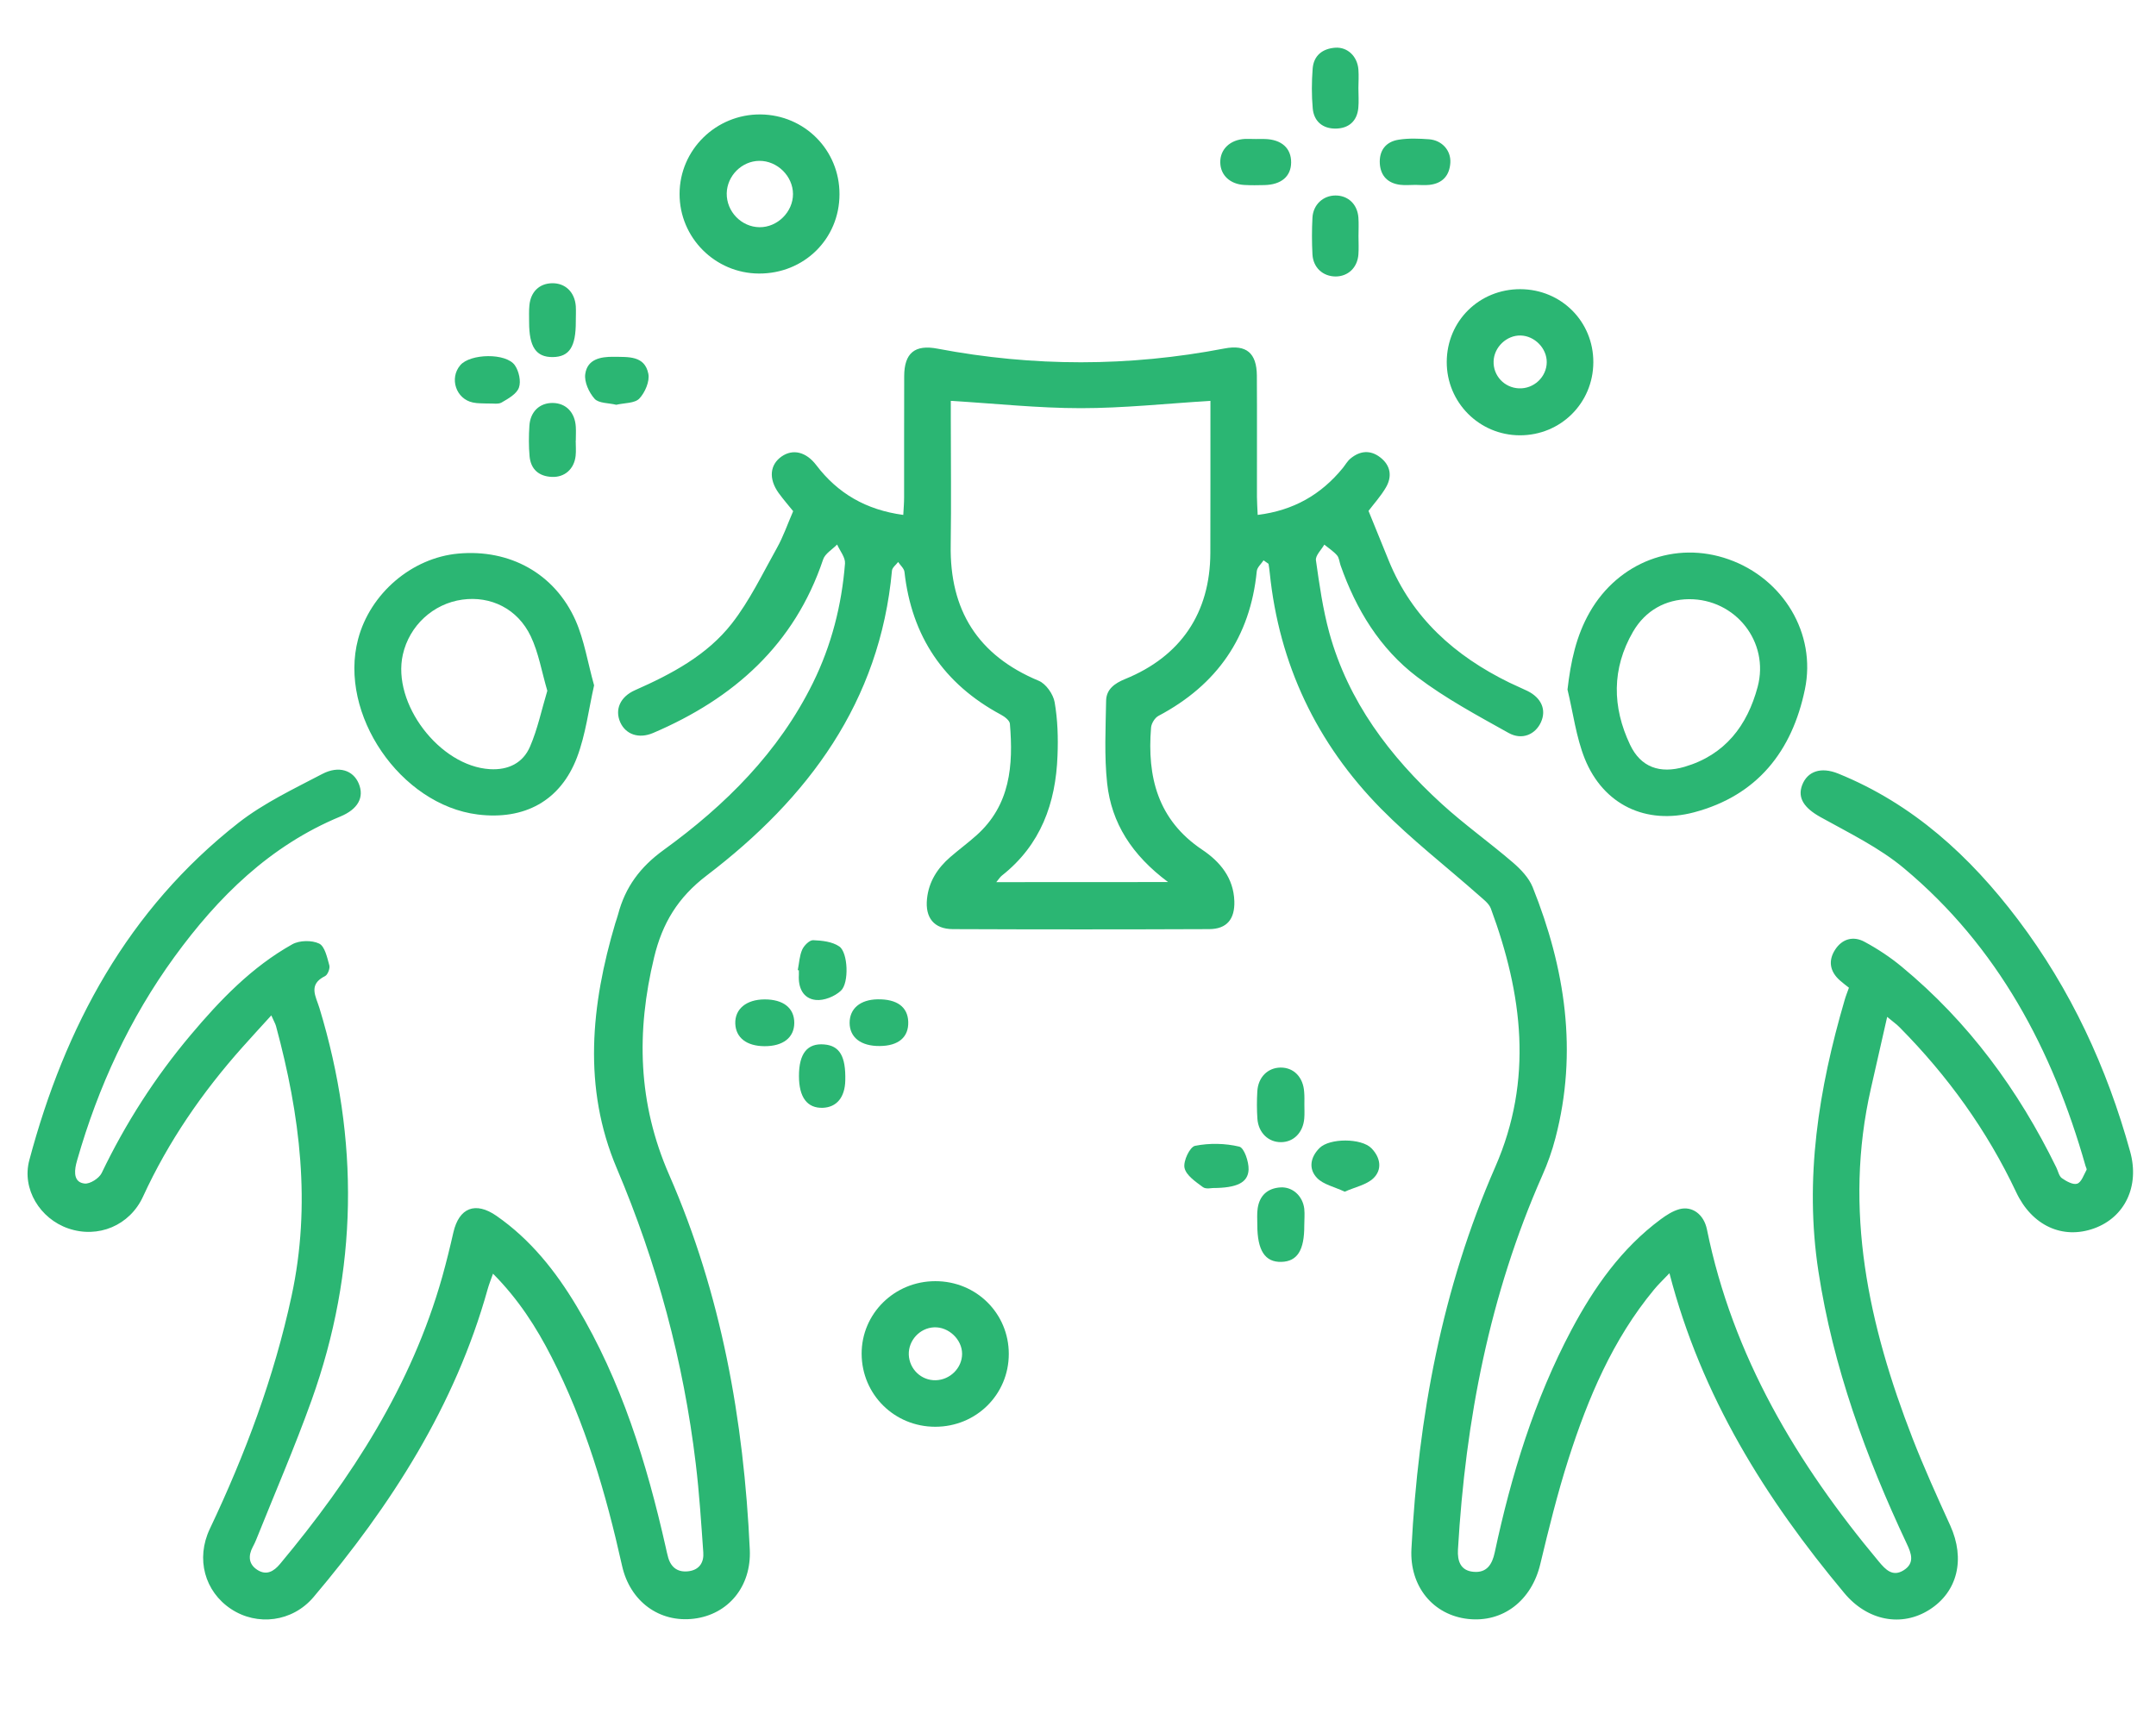
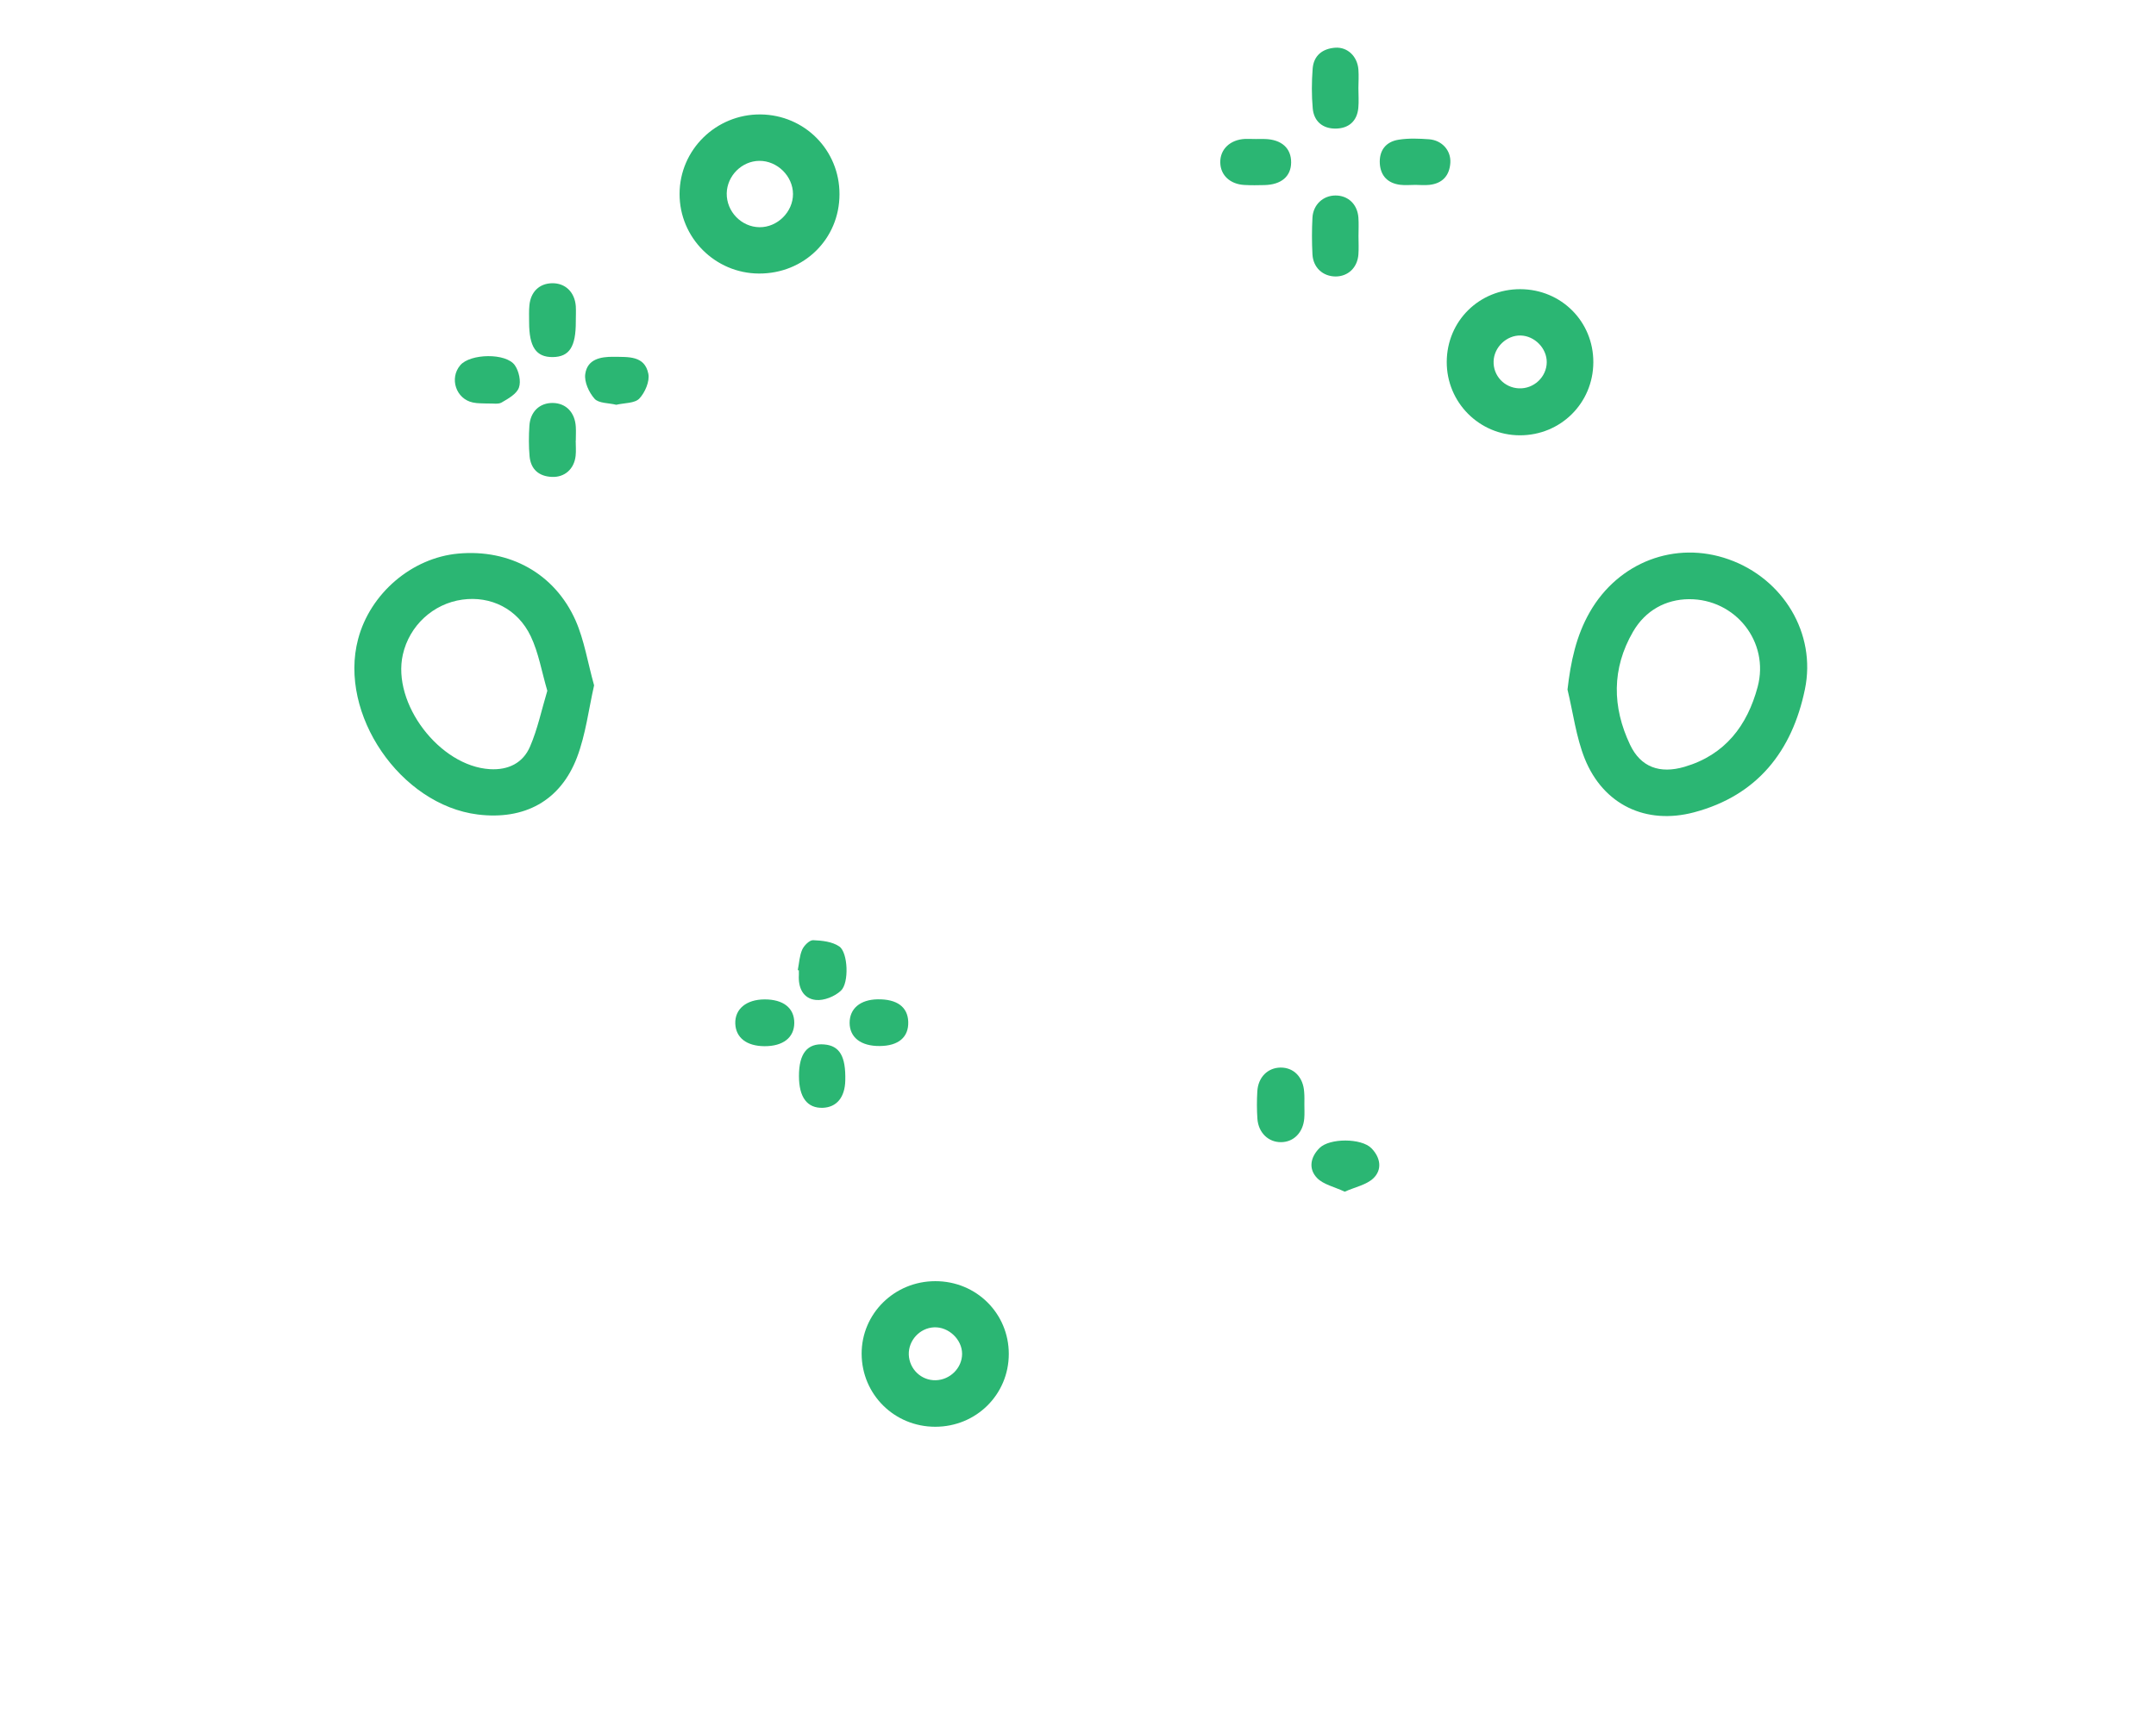
<svg xmlns="http://www.w3.org/2000/svg" width="99" height="79" viewBox="0 0 99 79" fill="none">
-   <path d="M58.021 25.737C57.911 25.905 57.725 26.06 57.709 26.237C57.409 29.268 55.881 31.459 53.193 32.882C53.028 32.97 52.872 33.226 52.855 33.415C52.669 35.678 53.159 37.659 55.202 39.028C56.025 39.578 56.645 40.325 56.679 41.395C56.704 42.214 56.337 42.671 55.527 42.676C51.602 42.692 47.677 42.692 43.752 42.676C42.883 42.671 42.477 42.147 42.566 41.29C42.646 40.497 43.047 39.876 43.638 39.364C44.031 39.023 44.448 38.717 44.837 38.369C46.398 36.975 46.533 35.145 46.373 33.243C46.36 33.092 46.132 32.916 45.963 32.827C43.33 31.413 41.861 29.226 41.532 26.27C41.515 26.111 41.342 25.964 41.241 25.813C41.144 25.943 40.971 26.069 40.958 26.207C40.405 32.244 37.105 36.664 32.463 40.203C31.121 41.223 30.412 42.411 30.036 43.973C29.213 47.386 29.285 50.668 30.728 53.964C33.121 59.434 34.155 65.231 34.429 71.171C34.51 72.871 33.438 74.156 31.863 74.349C30.285 74.542 28.93 73.564 28.563 71.914C27.825 68.602 26.879 65.357 25.322 62.322C24.625 60.957 23.802 59.673 22.638 58.502C22.537 58.791 22.452 58.997 22.393 59.211C20.895 64.58 17.957 69.147 14.396 73.358C13.425 74.504 11.808 74.697 10.61 73.904C9.399 73.102 8.981 71.599 9.635 70.222C11.264 66.788 12.585 63.258 13.387 59.534C14.298 55.324 13.779 51.214 12.674 47.13C12.644 47.02 12.581 46.916 12.458 46.638C11.977 47.167 11.551 47.629 11.133 48.099C9.289 50.169 7.732 52.427 6.571 54.954C5.959 56.294 4.503 56.894 3.136 56.424C1.84 55.979 0.992 54.614 1.346 53.288C2.98 47.163 5.866 41.777 10.956 37.789C12.112 36.887 13.48 36.24 14.792 35.552C15.56 35.149 16.219 35.384 16.472 35.988C16.738 36.622 16.438 37.168 15.628 37.504C12.395 38.843 10.015 41.194 8.006 43.956C5.951 46.785 4.512 49.913 3.549 53.267C3.528 53.334 3.511 53.401 3.494 53.473C3.402 53.876 3.41 54.312 3.887 54.362C4.132 54.388 4.55 54.123 4.668 53.88C5.765 51.596 7.12 49.48 8.753 47.541C10.108 45.929 11.564 44.413 13.421 43.373C13.75 43.188 14.319 43.179 14.653 43.339C14.915 43.465 15.02 43.973 15.121 44.334C15.164 44.477 15.05 44.77 14.927 44.833C14.134 45.224 14.505 45.765 14.67 46.307C16.506 52.347 16.438 58.363 14.307 64.316C13.53 66.482 12.614 68.598 11.758 70.734C11.716 70.843 11.661 70.948 11.606 71.053C11.391 71.46 11.412 71.847 11.817 72.107C12.235 72.376 12.572 72.178 12.859 71.834C16.147 67.892 18.894 63.648 20.304 58.657C20.494 57.977 20.663 57.293 20.819 56.604C21.081 55.471 21.832 55.173 22.802 55.849C24.364 56.936 25.516 58.388 26.478 59.996C28.534 63.43 29.694 67.191 30.568 71.062C30.606 71.221 30.635 71.385 30.682 71.54C30.821 72.023 31.154 72.237 31.644 72.166C32.125 72.094 32.328 71.75 32.294 71.305C32.197 69.945 32.112 68.585 31.948 67.229C31.386 62.536 30.171 58.023 28.318 53.653C26.753 49.955 27.137 46.16 28.255 42.399C28.297 42.264 28.348 42.13 28.382 41.996C28.711 40.749 29.39 39.825 30.475 39.04C33.307 36.987 35.759 34.553 37.329 31.366C38.181 29.637 38.65 27.794 38.801 25.884C38.823 25.603 38.569 25.305 38.439 25.011C38.219 25.238 37.886 25.427 37.797 25.695C36.485 29.608 33.695 32.084 29.989 33.667C29.327 33.948 28.732 33.73 28.483 33.18C28.221 32.596 28.474 32.005 29.158 31.702C30.838 30.959 32.467 30.095 33.602 28.642C34.429 27.584 35.02 26.337 35.683 25.154C35.965 24.65 36.155 24.092 36.421 23.479C36.24 23.252 35.982 22.958 35.75 22.639C35.286 21.988 35.349 21.342 35.894 20.964C36.413 20.607 37.016 20.754 37.481 21.363C38.468 22.664 39.768 23.42 41.477 23.651C41.494 23.344 41.515 23.097 41.515 22.849C41.519 20.989 41.511 19.134 41.519 17.274C41.524 16.221 42.001 15.813 43.051 16.015C47.445 16.85 51.834 16.85 56.227 16.006C57.236 15.813 57.704 16.221 57.713 17.249C57.725 19.109 57.713 20.964 57.717 22.824C57.717 23.076 57.738 23.323 57.751 23.651C59.405 23.445 60.663 22.715 61.659 21.497C61.777 21.35 61.87 21.178 62.013 21.061C62.448 20.7 62.925 20.658 63.376 21.006C63.858 21.376 63.934 21.884 63.638 22.391C63.402 22.794 63.081 23.147 62.84 23.466C63.157 24.247 63.465 24.998 63.769 25.75C64.837 28.373 66.799 30.124 69.302 31.35C69.576 31.484 69.863 31.602 70.137 31.736C70.783 32.055 71.015 32.605 70.758 33.172C70.5 33.738 69.888 34.011 69.268 33.663C67.833 32.861 66.369 32.076 65.064 31.085C63.359 29.788 62.266 27.987 61.557 25.968C61.503 25.813 61.494 25.624 61.393 25.506C61.228 25.317 61.009 25.179 60.81 25.015C60.675 25.254 60.393 25.519 60.426 25.737C60.583 26.85 60.743 27.975 61.038 29.058C61.908 32.219 63.815 34.742 66.204 36.925C67.246 37.877 68.407 38.7 69.479 39.624C69.838 39.934 70.205 40.321 70.378 40.749C71.872 44.481 72.459 48.309 71.424 52.268C71.273 52.855 71.066 53.439 70.817 53.997C68.399 59.471 67.293 65.235 66.947 71.171C66.917 71.696 67.061 72.141 67.656 72.195C68.268 72.254 68.517 71.859 68.635 71.309C69.394 67.758 70.45 64.303 72.163 61.075C73.201 59.127 74.455 57.339 76.257 56.004C76.518 55.811 76.81 55.622 77.118 55.538C77.704 55.383 78.24 55.777 78.38 56.47C79.566 62.297 82.511 67.221 86.276 71.729C86.58 72.094 86.905 72.439 87.407 72.128C87.934 71.8 87.77 71.356 87.55 70.894C85.672 66.897 84.17 62.783 83.499 58.397C82.845 54.14 83.511 50.014 84.702 45.937C84.752 45.757 84.824 45.585 84.9 45.367C84.761 45.257 84.613 45.148 84.478 45.026C84.026 44.623 83.942 44.132 84.258 43.633C84.579 43.125 85.094 42.974 85.617 43.259C86.217 43.582 86.795 43.964 87.318 44.397C90.386 46.932 92.682 50.064 94.421 53.62C94.505 53.787 94.543 54.018 94.678 54.115C94.881 54.258 95.198 54.434 95.383 54.367C95.577 54.3 95.683 53.964 95.809 53.737C95.835 53.695 95.776 53.607 95.759 53.535C94.248 48.221 91.741 43.486 87.432 39.884C86.293 38.931 84.904 38.259 83.592 37.529C82.862 37.122 82.524 36.664 82.752 36.06C82.997 35.422 83.617 35.212 84.406 35.531C87.841 36.925 90.458 39.326 92.653 42.226C95.084 45.438 96.746 49.031 97.814 52.898C98.253 54.484 97.573 55.907 96.164 56.419C94.708 56.948 93.298 56.289 92.581 54.761C91.243 51.924 89.433 49.413 87.225 47.184C87.099 47.054 86.947 46.949 86.656 46.706C86.39 47.877 86.149 48.939 85.909 49.997C84.638 55.576 85.807 60.873 87.82 66.062C88.348 67.418 88.951 68.749 89.555 70.075C90.247 71.607 89.893 73.11 88.601 73.933C87.322 74.748 85.748 74.449 84.685 73.169C81.072 68.841 78.126 64.144 76.658 58.481C76.367 58.787 76.139 59.001 75.945 59.24C74.049 61.532 72.918 64.219 72.024 67.007C71.517 68.593 71.116 70.218 70.728 71.838C70.332 73.509 69.023 74.538 67.411 74.361C65.816 74.185 64.718 72.875 64.811 71.137C65.124 65.084 66.217 59.182 68.66 53.599C70.416 49.585 69.909 45.66 68.458 41.731C68.369 41.492 68.107 41.303 67.905 41.122C66.407 39.796 64.811 38.562 63.41 37.139C60.456 34.137 58.734 30.51 58.304 26.308C58.291 26.169 58.27 26.031 58.249 25.897C58.169 25.838 58.097 25.788 58.021 25.737ZM53.636 40.514C51.977 39.279 51.036 37.806 50.838 35.976C50.703 34.725 50.77 33.449 50.791 32.185C50.8 31.66 51.18 31.387 51.661 31.19C54.222 30.149 55.569 28.147 55.577 25.397C55.586 23.281 55.577 21.17 55.581 19.054C55.581 18.827 55.581 18.601 55.581 18.412C53.535 18.538 51.585 18.748 49.631 18.748C47.664 18.748 45.697 18.534 43.659 18.412C43.659 18.676 43.659 18.928 43.659 19.184C43.659 21.136 43.684 23.084 43.655 25.036C43.604 28.021 44.896 30.103 47.698 31.27C48.031 31.409 48.365 31.887 48.428 32.257C48.567 33.058 48.593 33.894 48.559 34.712C48.479 36.891 47.791 38.809 46.006 40.216C45.925 40.279 45.87 40.371 45.748 40.518C48.369 40.514 50.884 40.514 53.636 40.514Z" fill="#2BB673" />
  <path d="M27.28 31.48C27.031 32.576 26.896 33.73 26.495 34.788C25.731 36.794 24.073 37.676 21.937 37.411C18.384 36.967 15.535 32.798 16.442 29.36C16.995 27.257 18.911 25.62 21.043 25.427C23.402 25.212 25.47 26.337 26.432 28.504C26.828 29.406 26.985 30.422 27.28 31.48ZM25.132 31.728C24.875 30.859 24.735 29.99 24.372 29.226C23.769 27.958 22.532 27.362 21.228 27.542C19.89 27.727 18.797 28.735 18.498 30.065C17.991 32.311 20.186 35.191 22.494 35.329C23.347 35.38 24.018 35.04 24.338 34.292C24.685 33.491 24.866 32.613 25.132 31.728Z" fill="#2BB673" />
  <path d="M71.977 31.673C72.125 30.388 72.374 29.209 72.999 28.117C74.315 25.817 76.924 24.822 79.376 25.691C81.874 26.573 83.414 29.091 82.878 31.665C82.292 34.494 80.701 36.538 77.789 37.311C75.577 37.898 73.623 36.962 72.771 34.851C72.37 33.847 72.235 32.735 71.977 31.673ZM77.552 27.521C76.493 27.53 75.556 28.033 74.986 29.016C74.003 30.712 74.028 32.475 74.851 34.209C75.337 35.233 76.21 35.556 77.354 35.22C79.211 34.674 80.232 33.331 80.709 31.547C81.258 29.486 79.692 27.509 77.552 27.521Z" fill="#2BB673" />
  <path d="M38.548 8.921C38.548 10.973 36.919 12.577 34.843 12.564C32.834 12.552 31.201 10.915 31.205 8.908C31.205 6.88 32.88 5.239 34.923 5.256C36.949 5.277 38.553 6.897 38.548 8.921ZM34.877 10.436C35.7 10.444 36.417 9.731 36.413 8.908C36.409 8.089 35.691 7.38 34.864 7.388C34.062 7.397 33.387 8.073 33.37 8.879C33.357 9.718 34.045 10.428 34.877 10.436Z" fill="#2BB673" />
  <path d="M46.322 62.187C46.322 64.051 44.828 65.533 42.946 65.533C41.068 65.533 39.574 64.051 39.565 62.187C39.557 60.34 41.068 58.846 42.946 58.846C44.828 58.842 46.322 60.324 46.322 62.187ZM42.967 63.396C43.63 63.38 44.178 62.83 44.178 62.183C44.178 61.524 43.558 60.936 42.891 60.966C42.237 60.995 41.709 61.566 41.73 62.221C41.756 62.888 42.304 63.413 42.967 63.396Z" fill="#2BB673" />
  <path d="M73.163 16.645C73.155 18.517 71.661 19.999 69.787 19.994C67.926 19.99 66.424 18.483 66.432 16.619C66.44 14.743 67.926 13.278 69.812 13.282C71.695 13.29 73.172 14.772 73.163 16.645ZM69.825 15.41C69.184 15.394 68.605 15.944 68.584 16.59C68.559 17.253 69.074 17.807 69.741 17.837C70.429 17.87 71.019 17.316 71.024 16.636C71.028 15.998 70.471 15.427 69.825 15.41Z" fill="#2BB673" />
  <path d="M62.376 4.043C62.376 4.349 62.401 4.655 62.372 4.958C62.313 5.571 61.925 5.898 61.338 5.906C60.747 5.915 60.334 5.583 60.279 4.983C60.224 4.378 60.228 3.761 60.275 3.153C60.321 2.552 60.726 2.233 61.313 2.191C61.878 2.153 62.33 2.59 62.376 3.195C62.397 3.476 62.38 3.757 62.376 4.043Z" fill="#2BB673" />
  <path d="M62.38 10.843C62.38 11.124 62.397 11.41 62.376 11.687C62.33 12.296 61.899 12.699 61.325 12.699C60.747 12.694 60.3 12.296 60.266 11.687C60.236 11.124 60.236 10.558 60.266 9.995C60.3 9.395 60.76 8.979 61.325 8.979C61.904 8.979 62.33 9.382 62.376 9.995C62.397 10.281 62.38 10.562 62.38 10.843Z" fill="#2BB673" />
-   <path d="M59.89 56.294C59.895 57.427 59.57 57.939 58.84 57.96C58.088 57.981 57.734 57.435 57.734 56.268C57.734 56.012 57.713 55.748 57.751 55.496C57.839 54.913 58.202 54.577 58.797 54.539C59.35 54.505 59.819 54.929 59.89 55.521C59.916 55.777 59.89 56.038 59.89 56.294Z" fill="#2BB673" />
  <path d="M59.895 50.731C59.895 50.941 59.907 51.155 59.89 51.365C59.84 52.016 59.405 52.457 58.827 52.461C58.249 52.469 57.785 52.033 57.738 51.39C57.709 50.971 57.709 50.547 57.734 50.127C57.772 49.476 58.211 49.044 58.797 49.035C59.409 49.027 59.848 49.48 59.886 50.169C59.903 50.358 59.895 50.547 59.895 50.731Z" fill="#2BB673" />
  <path d="M26.436 20.238C26.436 20.473 26.457 20.708 26.432 20.939C26.364 21.544 25.93 21.93 25.343 21.905C24.739 21.879 24.372 21.552 24.317 20.956C24.275 20.494 24.279 20.02 24.309 19.554C24.351 18.899 24.79 18.496 25.394 18.509C25.993 18.521 26.402 18.945 26.44 19.604C26.453 19.814 26.44 20.024 26.44 20.234C26.44 20.238 26.436 20.238 26.436 20.238Z" fill="#2BB673" />
  <path d="M26.44 14.764C26.445 15.931 26.145 16.389 25.385 16.401C24.617 16.409 24.296 15.939 24.296 14.797C24.296 14.541 24.284 14.281 24.309 14.025C24.368 13.4 24.769 13.018 25.356 13.009C25.959 13.001 26.39 13.416 26.44 14.063C26.453 14.298 26.44 14.533 26.44 14.764Z" fill="#2BB673" />
  <path d="M64.997 8.492C64.761 8.492 64.524 8.517 64.292 8.488C63.731 8.417 63.398 8.085 63.359 7.518C63.322 6.914 63.634 6.511 64.216 6.418C64.676 6.343 65.157 6.364 65.622 6.397C66.217 6.444 66.634 6.914 66.597 7.481C66.558 8.072 66.229 8.429 65.63 8.492C65.423 8.513 65.208 8.496 64.997 8.492Z" fill="#2BB673" />
  <path d="M57.662 6.385C57.801 6.385 57.945 6.381 58.084 6.385C58.844 6.406 59.291 6.805 59.287 7.46C59.283 8.102 58.835 8.484 58.059 8.501C57.755 8.509 57.447 8.513 57.143 8.496C56.485 8.463 56.041 8.047 56.033 7.464C56.02 6.859 56.485 6.414 57.168 6.381C57.333 6.376 57.498 6.385 57.662 6.385Z" fill="#2BB673" />
  <path d="M61.747 54.736C61.266 54.51 60.772 54.409 60.481 54.111C60.072 53.691 60.169 53.149 60.591 52.73C61.055 52.268 62.511 52.272 62.971 52.738C63.389 53.162 63.482 53.716 63.064 54.119C62.748 54.421 62.228 54.522 61.747 54.736Z" fill="#2BB673" />
-   <path d="M55.691 54.568C55.645 54.564 55.375 54.631 55.235 54.526C54.902 54.279 54.463 53.985 54.391 53.641C54.324 53.334 54.636 52.675 54.877 52.629C55.531 52.499 56.257 52.511 56.907 52.667C57.13 52.721 57.346 53.359 57.333 53.72C57.308 54.325 56.793 54.564 55.691 54.568Z" fill="#2BB673" />
  <path d="M28.297 18.592C27.943 18.504 27.491 18.529 27.301 18.315C27.044 18.026 26.82 17.539 26.875 17.173C26.972 16.51 27.554 16.38 28.179 16.388C28.85 16.401 29.601 16.326 29.77 17.165C29.842 17.514 29.618 18.03 29.357 18.307C29.145 18.529 28.669 18.504 28.297 18.592Z" fill="#2BB673" />
  <path d="M22.372 18.534C22.182 18.521 21.941 18.538 21.713 18.487C20.937 18.324 20.625 17.375 21.135 16.775C21.591 16.237 23.241 16.2 23.642 16.779C23.828 17.047 23.933 17.514 23.828 17.803C23.727 18.093 23.338 18.311 23.034 18.487C22.878 18.58 22.629 18.521 22.372 18.534Z" fill="#2BB673" />
  <path d="M36.632 44.561C36.696 44.246 36.708 43.91 36.835 43.62C36.919 43.431 37.168 43.179 37.337 43.184C37.746 43.2 38.219 43.251 38.54 43.473C38.941 43.75 38.996 45.153 38.612 45.505C38.329 45.77 37.831 45.971 37.459 45.929C36.873 45.866 36.645 45.362 36.683 44.775C36.687 44.703 36.683 44.636 36.683 44.565C36.666 44.565 36.649 44.565 36.632 44.561Z" fill="#2BB673" />
  <path d="M36.687 49.422C36.687 48.389 37.071 47.906 37.848 47.973C38.557 48.032 38.84 48.519 38.814 49.627C38.797 50.4 38.422 50.857 37.784 50.883C37.067 50.908 36.687 50.404 36.687 49.422Z" fill="#2BB673" />
  <path d="M35.105 45.904C35.965 45.9 36.472 46.298 36.472 46.978C36.472 47.654 35.961 48.057 35.105 48.053C34.282 48.049 33.788 47.663 33.763 47.016C33.741 46.345 34.269 45.908 35.105 45.904Z" fill="#2BB673" />
  <path d="M40.393 48.045C39.536 48.053 39.017 47.654 39.013 46.983C39.013 46.324 39.502 45.912 40.304 45.9C41.186 45.887 41.68 46.248 41.705 46.928C41.73 47.638 41.258 48.041 40.393 48.045Z" fill="#2BB673" />
</svg>